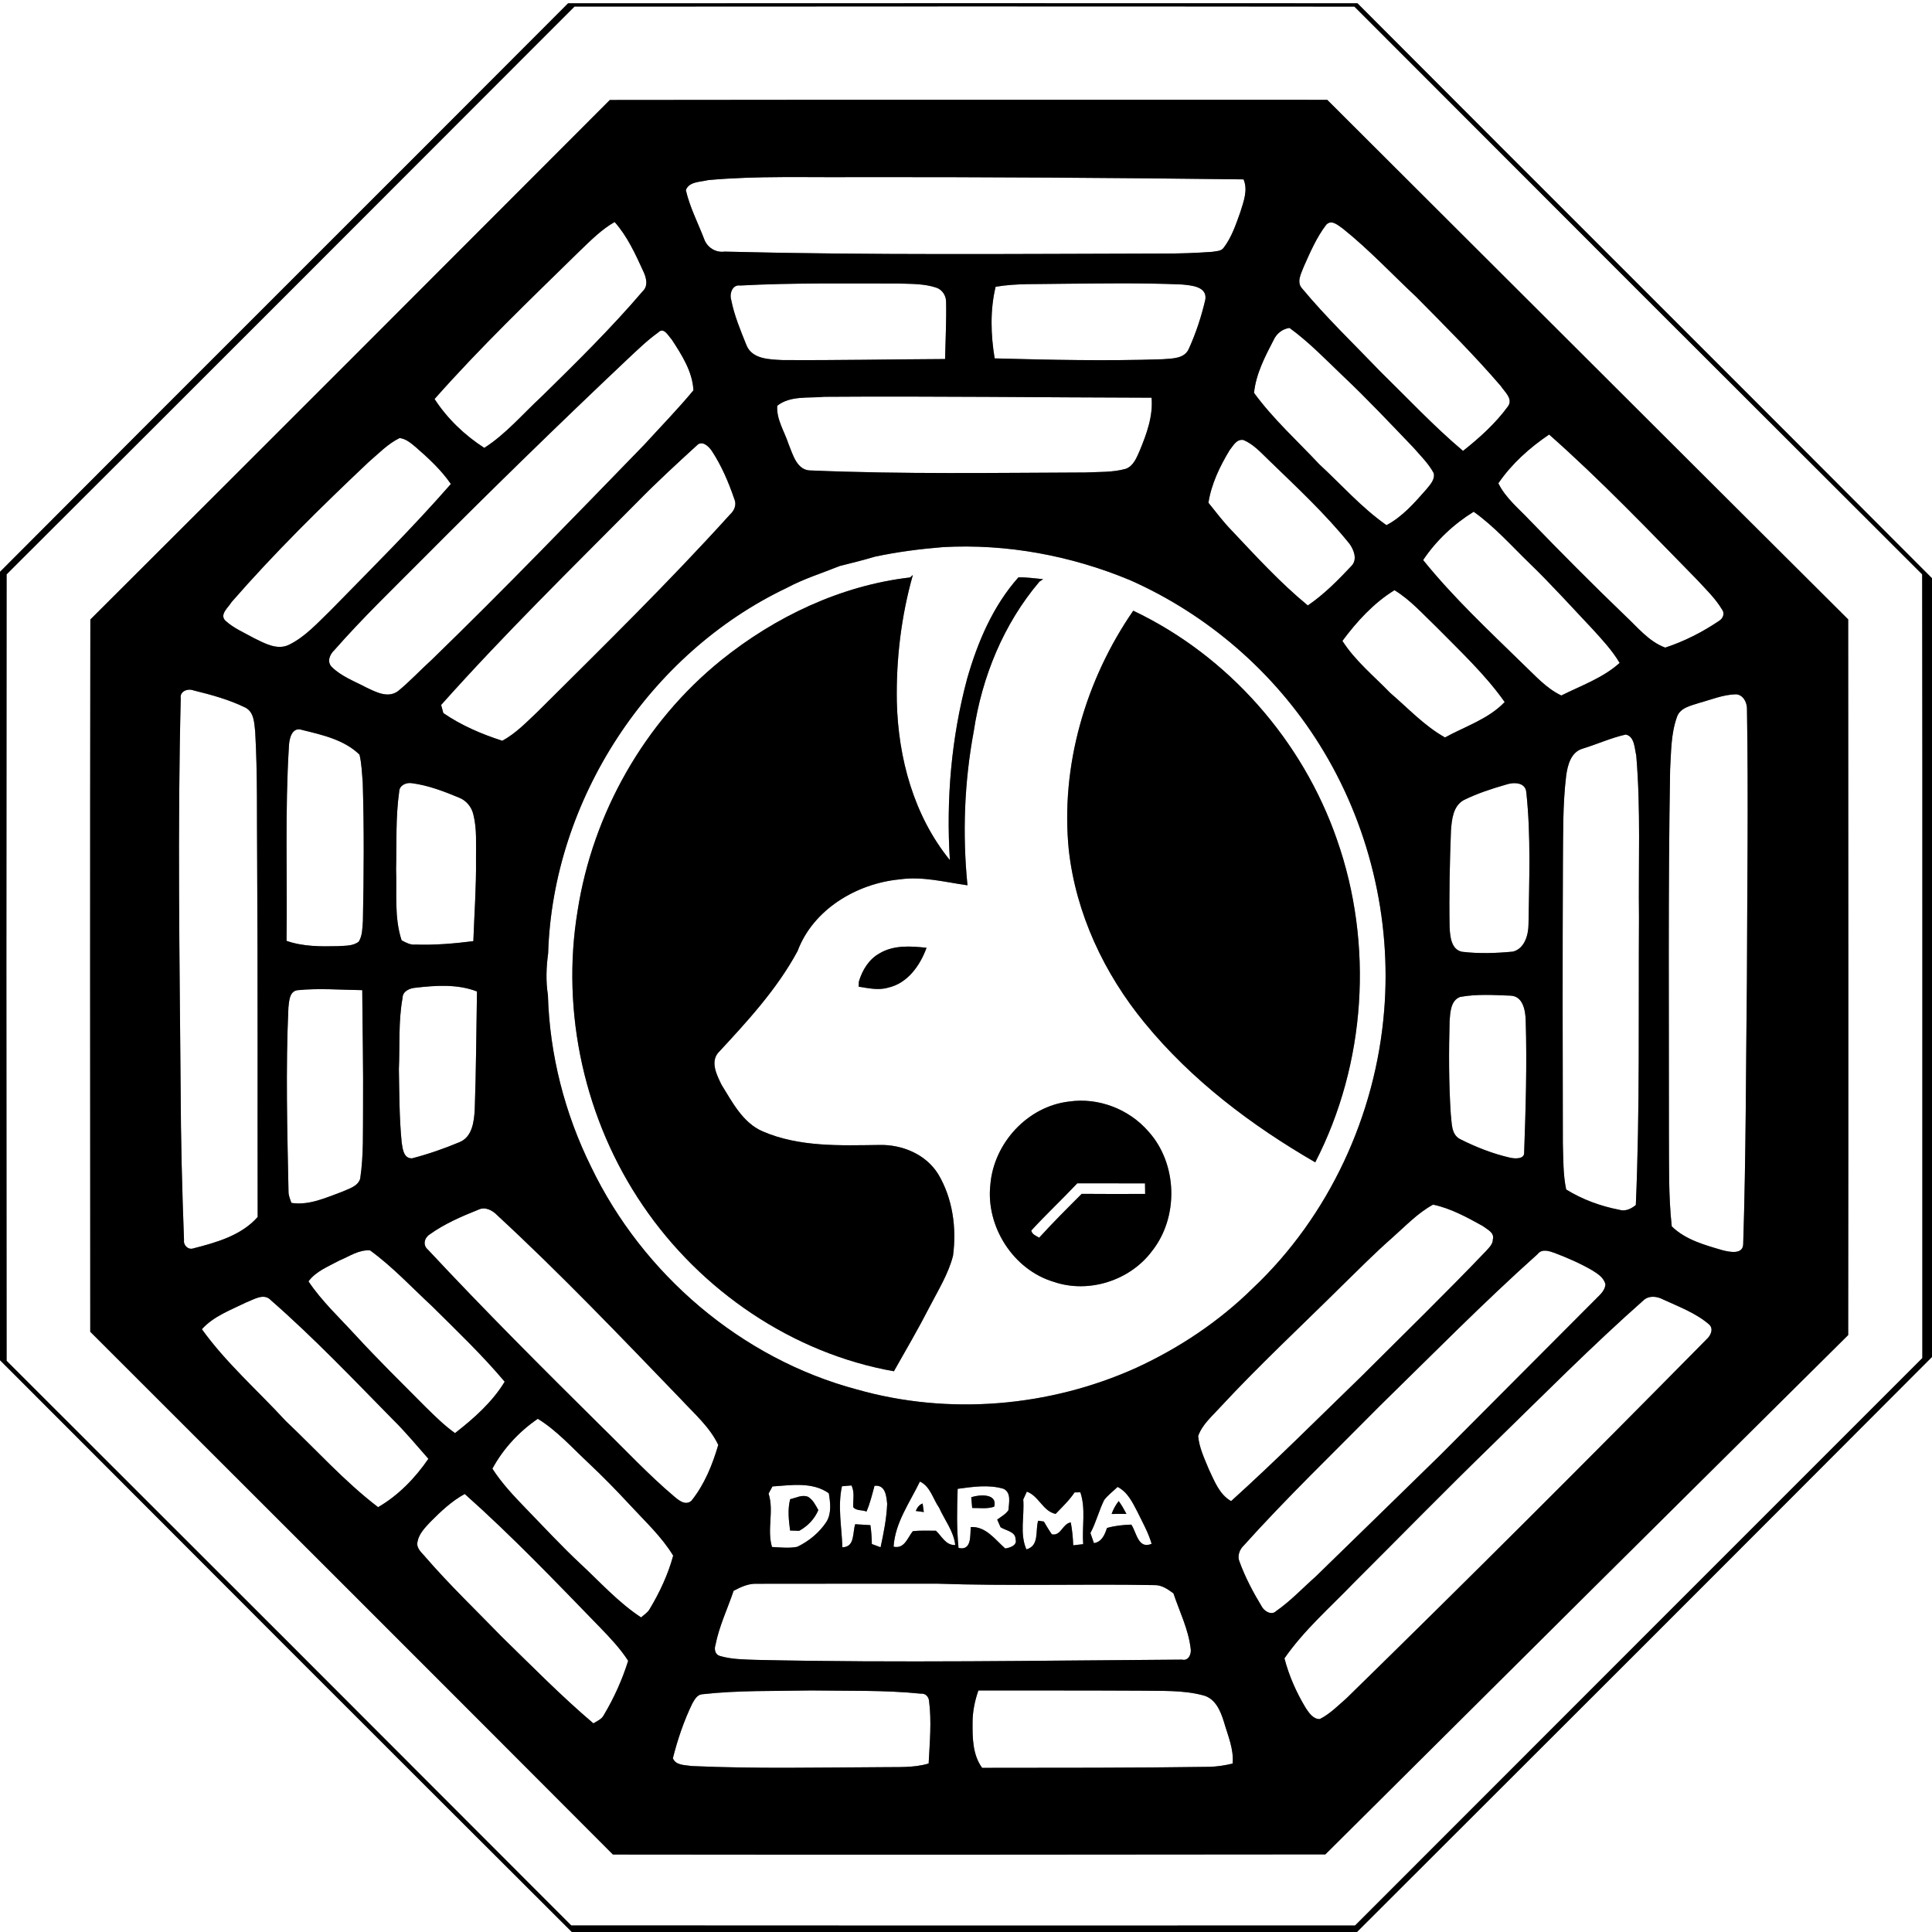
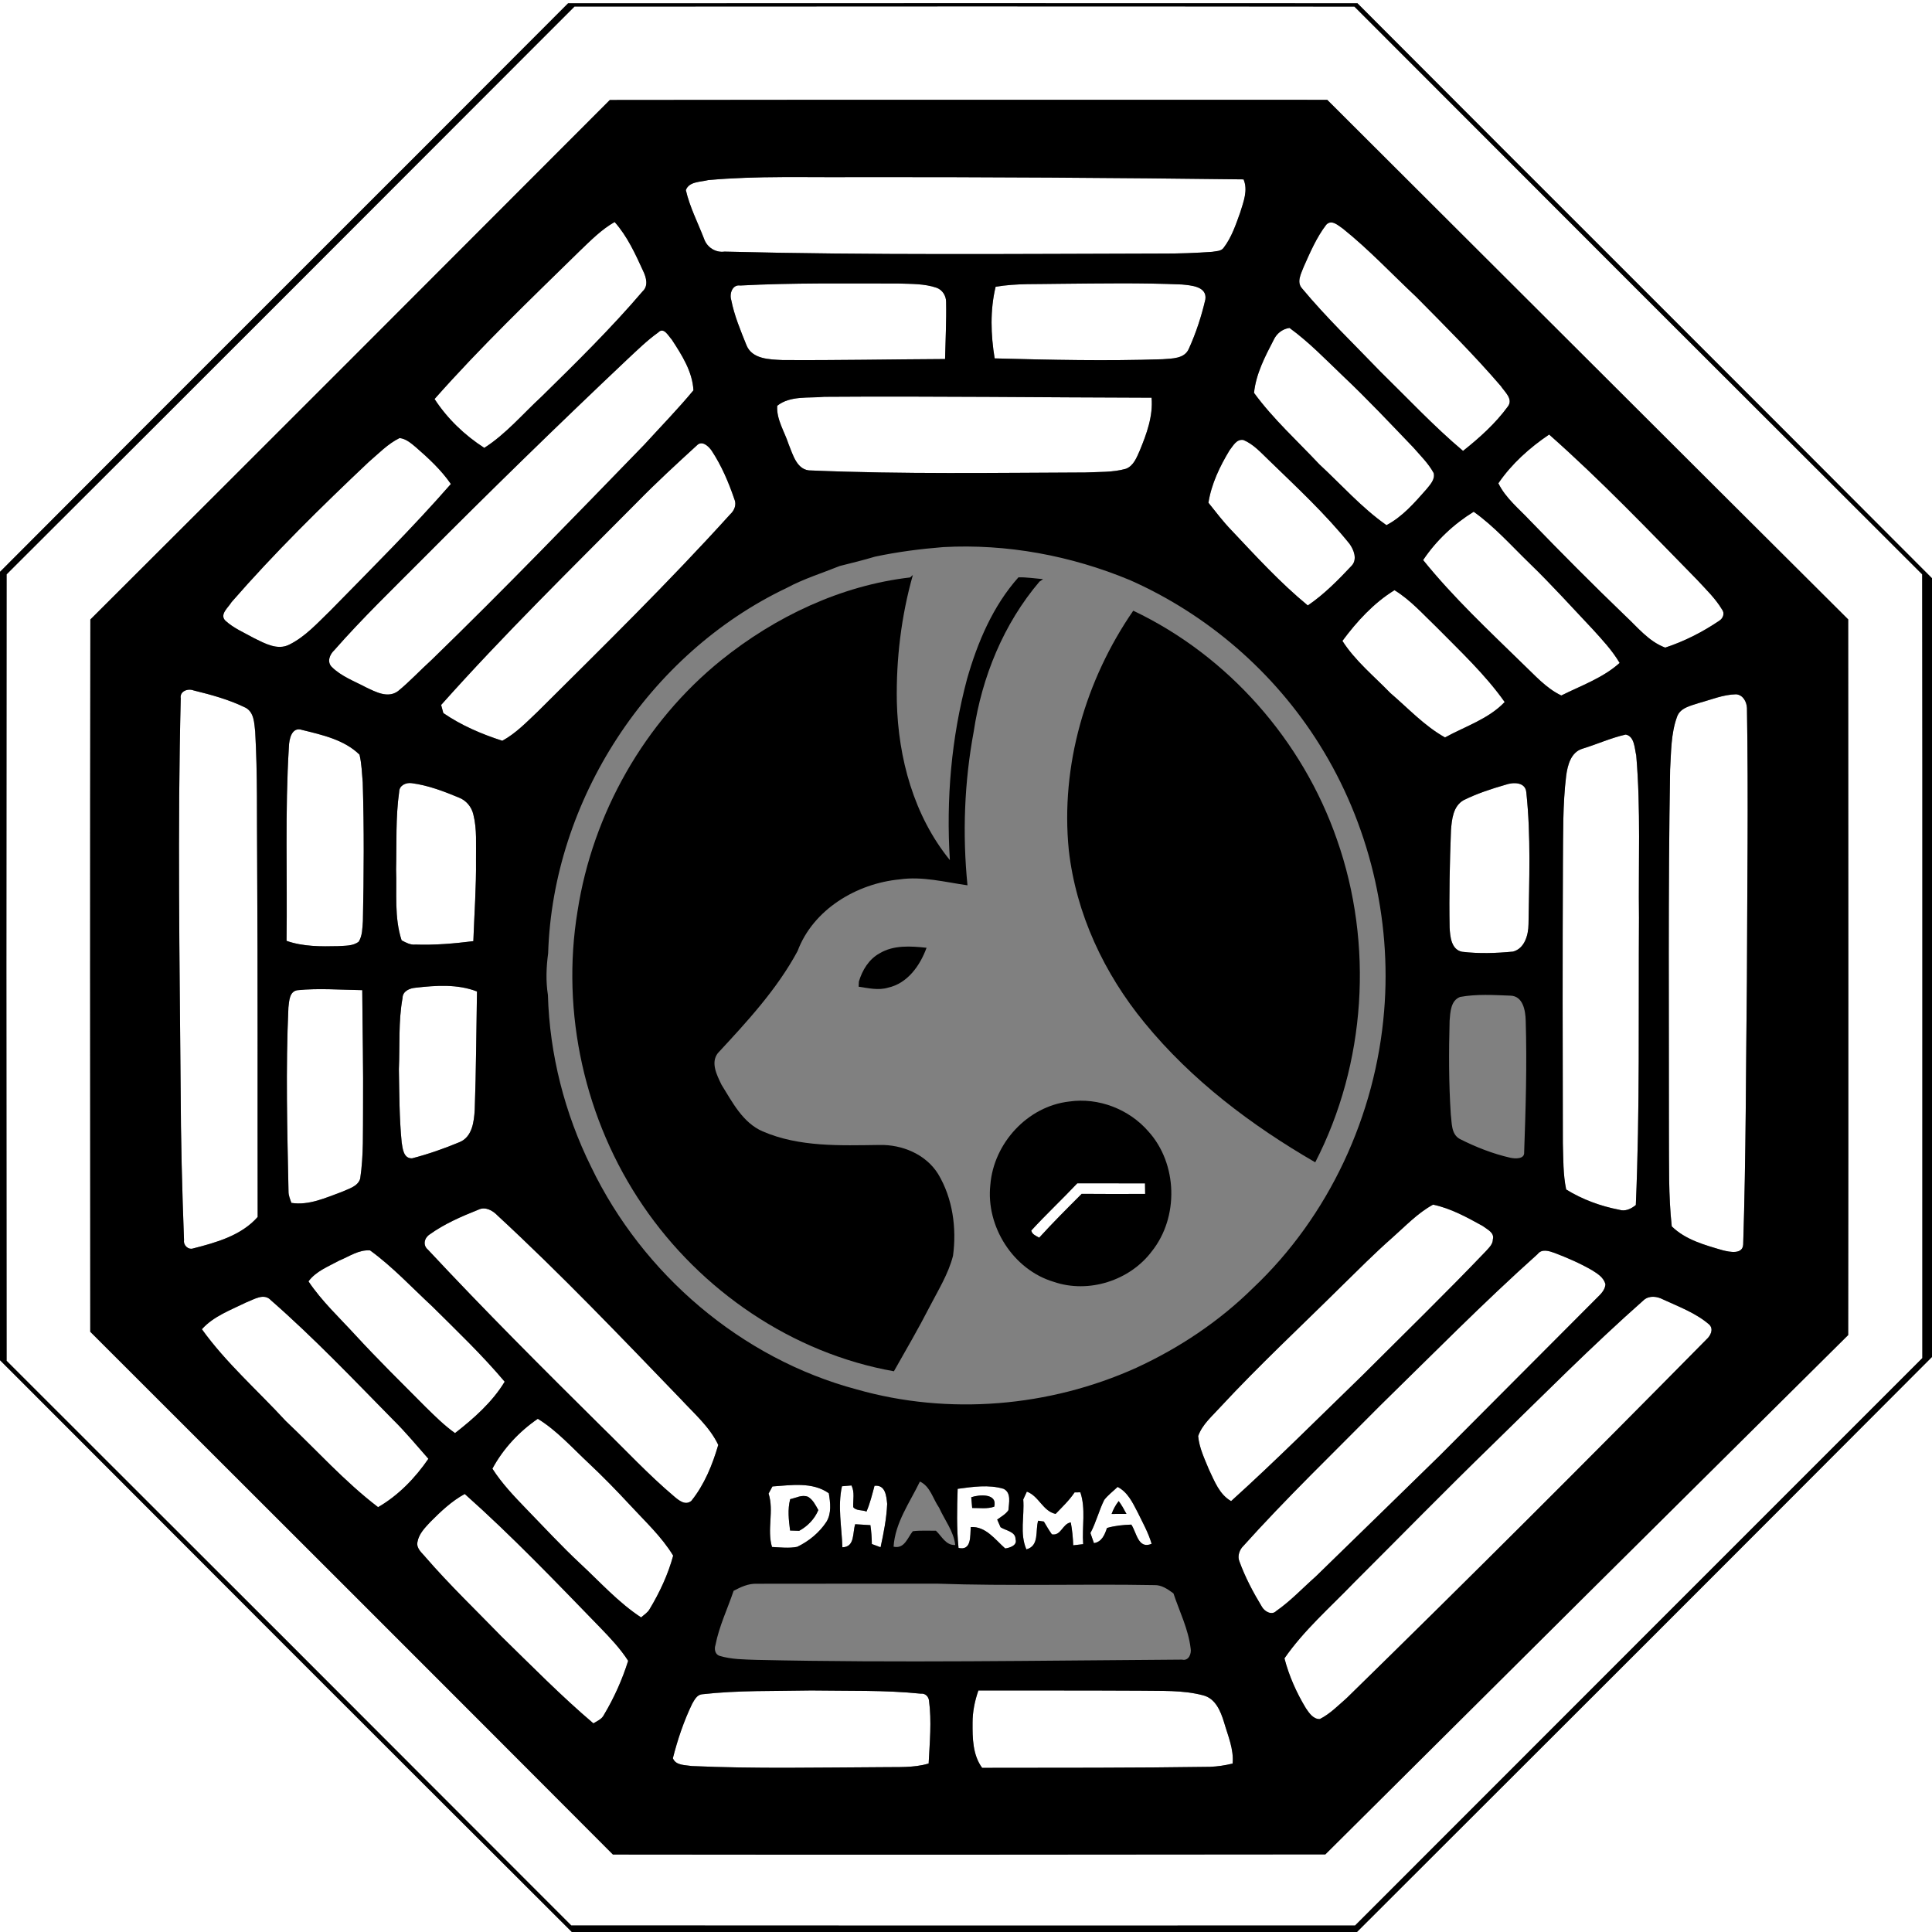
<svg xmlns="http://www.w3.org/2000/svg" width="600pt" height="600pt" viewBox="0 0 600 600" version="1.1">
  <rect x="0" y="0" width="600" height="600" fill="#808080" stroke="none" />
  <g id="#ffffffff">
    <path fill="#ffffff" opacity="1.00" d=" M 0.00 0.00 L 600.00 0.00 L 600.00 179.58 C 540.61 119.97 480.99 60.60 421.57 1.02 C 339.85 0.99 258.13 0.98 176.42 1.03 C 117.68 59.94 58.71 118.64 0.00 177.59 L 0.00 0.00 Z" />
    <path fill="#ffffff" opacity="1.00" d=" M 178.41 2.04 C 259.15 1.98 339.88 1.96 420.62 2.05 C 479.33 60.88 538.11 119.66 596.95 178.37 C 597.07 259.50 596.96 340.63 597.00 421.76 C 538.28 480.50 479.53 539.22 420.83 597.98 C 339.69 598.00 258.55 598.04 177.40 597.96 C 119.00 539.46 60.56 481.00 2.05 422.61 C 1.97 341.20 1.96 259.79 2.05 178.37 C 60.91 119.66 119.67 60.86 178.41 2.04 M 189.39 31.05 C 135.67 84.88 81.92 138.69 28.06 192.39 C 27.94 266.12 28.00 339.86 28.03 413.59 C 82.18 467.67 136.32 521.75 190.35 575.94 C 264.10 576.04 337.85 575.97 411.60 575.90 C 465.66 522.08 519.80 468.33 573.97 414.61 C 574.06 340.52 574.00 266.44 573.97 192.36 C 519.99 138.62 466.12 84.77 412.18 31.00 C 337.92 31.03 263.65 30.94 189.39 31.05 Z" />
    <path fill="#ffffff" opacity="1.00" d=" M 219.93 55.93 C 235.24 54.54 250.65 55.15 266.01 55.00 C 306.07 54.97 346.14 55.21 386.20 55.71 C 387.62 59.10 386.18 62.66 385.17 65.94 C 383.79 69.78 382.47 73.77 379.95 77.03 C 379.13 78.08 377.61 77.97 376.44 78.21 C 371.28 78.57 366.12 78.77 360.95 78.74 C 315.64 78.84 270.31 79.28 225.00 78.14 C 222.19 78.53 219.53 76.78 218.64 74.12 C 216.71 69.12 214.20 64.29 213.00 59.05 C 213.97 56.33 217.57 56.55 219.93 55.93 Z" />
    <path fill="#ffffff" opacity="1.00" d=" M 411.88 69.79 C 413.55 68.03 415.58 70.02 417.06 71.02 C 425.16 77.51 432.27 85.12 439.83 92.21 C 448.77 101.25 457.81 110.25 466.10 119.90 C 467.31 121.74 470.05 123.95 468.25 126.28 C 464.40 131.55 459.46 135.98 454.36 140.03 C 445.26 132.36 437.13 123.65 428.64 115.34 C 420.46 106.82 411.91 98.64 404.35 89.55 C 402.56 87.57 404.12 84.89 404.90 82.81 C 406.90 78.32 408.88 73.71 411.88 69.79 Z" />
    <path fill="#ffffff" opacity="1.00" d=" M 179.98 78.00 C 183.39 74.74 186.74 71.30 190.88 68.95 C 194.84 73.40 197.33 78.90 199.78 84.26 C 200.70 86.17 201.39 88.78 199.61 90.43 C 189.79 101.94 178.98 112.57 168.19 123.16 C 162.34 128.55 157.15 134.77 150.40 139.09 C 144.30 135.17 138.91 130.00 134.96 123.92 C 149.16 107.85 164.67 93.00 179.98 78.00 Z" />
    <path fill="#ffffff" opacity="1.00" d=" M 227.09 93.15 C 226.48 91.20 227.45 88.29 229.89 88.67 C 246.24 87.80 262.63 88.06 279.00 88.05 C 282.98 88.19 287.09 88.06 290.90 89.38 C 292.70 90.05 293.83 91.87 293.82 93.77 C 293.94 99.68 293.63 105.59 293.50 111.50 C 276.66 111.58 259.81 111.93 242.97 111.82 C 239.00 111.62 233.60 111.57 231.83 107.22 C 229.99 102.63 228.04 98.02 227.09 93.15 Z" />
    <path fill="#ffffff" opacity="1.00" d=" M 309.20 89.06 C 315.74 87.94 322.40 88.31 329.01 88.14 C 341.69 88.03 354.39 87.80 367.06 88.35 C 369.90 88.63 374.90 88.94 374.34 92.97 C 373.13 98.21 371.44 103.37 369.22 108.27 C 367.89 111.47 363.97 111.32 361.07 111.56 C 343.68 112.15 326.29 111.76 308.90 111.30 C 307.69 103.97 307.45 96.31 309.20 89.06 Z" />
    <path fill="#ffffff" opacity="1.00" d=" M 395.53 105.60 C 396.47 103.57 398.24 102.17 400.46 101.84 C 406.53 106.24 411.73 111.68 417.14 116.84 C 424.66 123.94 431.74 131.48 438.90 138.94 C 441.12 141.50 443.61 143.90 445.24 146.91 C 445.74 148.91 444.12 150.53 442.98 151.96 C 439.31 156.12 435.56 160.47 430.58 163.09 C 422.87 157.68 416.61 150.55 409.73 144.19 C 402.88 136.89 395.38 130.12 389.45 122.01 C 390.05 116.13 392.85 110.77 395.53 105.60 Z" />
    <path fill="#ffffff" opacity="1.00" d=" M 204.42 103.25 C 206.14 101.44 207.55 104.31 208.61 105.44 C 211.72 110.20 215.06 115.40 215.35 121.22 C 210.50 127.06 205.19 132.51 200.07 138.12 C 178.25 160.58 156.51 183.13 134.03 204.94 C 130.51 208.12 127.28 211.63 123.61 214.63 C 120.45 216.96 116.67 214.88 113.63 213.44 C 109.99 211.51 105.94 210.04 102.99 207.08 C 101.47 205.47 102.43 203.20 103.84 201.90 C 112.55 191.98 122.08 182.81 131.39 173.45 C 152.18 152.55 173.29 131.96 194.72 111.70 C 197.86 108.78 200.92 105.75 204.42 103.25 Z" />
    <path fill="#ffffff" opacity="1.00" d=" M 241.38 126.01 C 245.41 122.80 251.15 123.70 256.00 123.23 C 289.87 122.99 323.75 123.44 357.63 123.51 C 358.13 129.22 356.10 134.74 353.96 139.93 C 353.00 142.08 352.06 144.66 349.67 145.58 C 345.57 146.75 341.24 146.52 337.03 146.73 C 308.69 146.84 280.33 147.30 252.01 146.11 C 247.51 146.27 246.27 141.23 244.90 137.92 C 243.64 134.03 241.06 130.17 241.38 126.01 Z" />
    <path fill="#ffffff" opacity="1.00" d=" M 465.33 150.09 C 469.46 144.04 475.05 139.03 481.10 134.95 C 497.18 149.16 512.02 164.71 527.03 180.04 C 529.73 182.98 532.69 185.79 534.76 189.24 C 535.73 190.46 535.11 192.08 533.88 192.81 C 528.71 196.31 523.08 199.17 517.15 201.12 C 512.04 199.23 508.59 194.82 504.73 191.23 C 494.68 181.58 484.88 171.69 475.19 161.69 C 471.73 157.98 467.61 154.74 465.33 150.09 Z" />
    <path fill="#ffffff" opacity="1.00" d=" M 114.47 143.51 C 117.56 140.88 120.42 137.84 124.10 136.04 C 126.07 136.26 127.63 137.63 129.10 138.85 C 133.08 142.31 137.01 145.94 140.02 150.31 C 128.11 163.94 115.26 176.69 102.61 189.61 C 98.65 193.43 94.86 197.70 89.87 200.18 C 86.19 202.07 82.22 199.81 78.91 198.19 C 75.86 196.48 72.53 195.10 69.95 192.71 C 68.12 190.77 70.94 188.65 71.91 186.99 C 85.24 171.68 99.73 157.44 114.47 143.51 Z" />
    <path fill="#ffffff" opacity="1.00" d=" M 381.84 139.86 C 382.97 138.46 383.99 136.27 386.17 136.65 C 389.34 137.98 391.63 140.62 394.07 142.94 C 402.69 151.30 411.55 159.52 419.10 168.88 C 420.45 170.76 421.58 173.65 419.82 175.63 C 415.61 180.11 411.25 184.56 406.15 188.03 C 397.55 180.96 390.02 172.70 382.39 164.62 C 379.82 161.96 377.60 159.00 375.29 156.13 C 376.21 150.29 378.81 144.87 381.84 139.86 Z" />
    <path fill="#ffffff" opacity="1.00" d=" M 216.41 138.33 C 218.01 136.64 220.08 138.59 221.03 139.99 C 224.06 144.60 226.26 149.73 228.03 154.93 C 228.84 156.68 228.08 158.54 226.74 159.75 C 207.60 180.91 187.21 200.89 166.99 221.00 C 163.55 224.26 160.20 227.75 156.00 230.05 C 149.57 227.99 143.27 225.28 137.68 221.45 C 137.51 220.82 137.17 219.56 137.00 218.93 C 156.44 197.12 177.33 176.67 197.89 155.94 C 203.84 149.85 210.13 144.08 216.41 138.33 Z" />
    <path fill="#ffffff" opacity="1.00" d=" M 441.97 173.93 C 446.01 167.88 451.49 162.74 457.67 158.93 C 464.12 163.52 469.39 169.50 475.05 174.98 C 481.83 181.53 488.13 188.55 494.60 195.39 C 497.61 198.70 500.70 202.00 502.99 205.88 C 497.78 210.56 491.05 212.91 484.88 215.99 C 480.12 213.72 476.64 209.67 472.88 206.12 C 462.24 195.72 451.32 185.52 441.97 173.93 Z" />
-     <path fill="#ffffff" opacity="1.00" d=" M 292.88 169.91 C 312.68 168.82 332.63 172.55 350.92 180.16 C 375.04 190.83 395.78 208.81 409.75 231.18 C 425.10 255.67 432.25 285.21 429.85 314.02 C 427.22 346.34 412.73 377.76 389.07 400.07 C 378.60 410.39 366.19 418.66 352.85 424.80 C 325.86 436.97 294.59 439.61 266.07 431.50 C 230.23 421.94 199.59 395.70 183.58 362.38 C 175.38 345.82 170.68 327.48 170.16 309.00 C 169.48 304.71 169.65 300.35 170.23 296.06 C 171.70 248.49 201.38 202.99 244.39 182.55 C 249.62 179.74 255.31 177.99 260.81 175.77 C 264.47 174.86 268.14 173.95 271.76 172.87 C 278.72 171.39 285.79 170.48 292.88 169.91 M 282.64 179.33 C 261.14 181.82 240.77 191.51 223.98 205.02 C 200.13 224.27 184.05 252.66 179.37 282.91 C 174.14 314.50 181.63 347.98 199.67 374.42 C 217.60 400.81 246.05 420.28 277.61 425.86 C 281.37 419.22 285.22 412.63 288.70 405.84 C 291.36 400.68 294.52 395.66 295.97 389.99 C 297.13 381.38 295.87 372.15 291.36 364.62 C 287.54 358.46 280.16 355.41 273.10 355.58 C 260.95 355.73 248.26 356.28 236.85 351.36 C 230.65 348.66 227.46 342.31 224.07 336.87 C 222.66 333.94 220.61 330.03 222.94 327.05 C 232.04 317.24 241.30 307.23 247.69 295.37 C 252.53 282.42 266.04 274.37 279.40 273.10 C 286.49 272.08 293.49 273.96 300.46 274.94 C 298.87 259.04 299.47 242.88 302.40 227.17 C 304.94 210.22 311.67 193.73 322.83 180.61 C 323.11 180.42 323.67 180.05 323.95 179.86 C 321.40 179.65 318.85 179.24 316.29 179.29 C 308.35 188.19 303.56 199.51 300.32 210.89 C 295.43 229.16 293.81 248.24 294.99 267.11 C 283.80 253.35 278.94 235.43 278.52 217.93 C 278.28 204.68 279.89 191.32 283.50 178.56 C 283.29 178.76 282.86 179.14 282.64 179.33 M 331.92 263.97 C 334.13 283.72 342.90 302.36 355.46 317.64 C 370.01 335.44 388.64 349.50 408.46 360.97 C 424.24 330.34 426.62 293.24 415.21 260.76 C 404.55 229.99 381.41 203.64 351.94 189.66 C 337.11 211.15 329.32 237.85 331.92 263.97 M 273.14 296.08 C 269.82 297.92 267.79 301.29 266.73 304.84 C 266.71 305.23 266.68 306.03 266.66 306.43 C 269.67 306.87 272.77 307.63 275.78 306.73 C 281.85 305.40 285.74 299.86 287.75 294.34 C 282.87 293.82 277.53 293.43 273.14 296.08 M 332.05 342.09 C 319.09 343.56 308.59 355.07 307.56 367.94 C 306.13 380.91 314.67 394.34 327.25 398.09 C 338.07 401.80 350.88 397.71 357.72 388.59 C 366.15 378.02 365.74 361.41 356.64 351.37 C 350.64 344.45 341.13 340.77 332.05 342.09 Z" />
    <path fill="#ffffff" opacity="1.00" d=" M 416.90 199.04 C 421.37 193.01 426.63 187.25 433.07 183.29 C 438.07 186.34 441.96 190.80 446.17 194.81 C 453.50 202.25 461.24 209.46 467.29 218.02 C 462.27 223.30 455.02 225.58 448.76 229.02 C 442.34 225.43 437.31 219.95 431.78 215.22 C 426.69 209.96 420.88 205.25 416.90 199.04 Z" />
    <path fill="#ffffff" opacity="1.00" d=" M 56.13 216.88 C 55.76 214.65 58.35 213.73 60.10 214.41 C 65.62 215.77 71.17 217.27 76.28 219.79 C 78.94 221.25 78.95 224.57 79.25 227.20 C 80.01 240.46 79.73 253.75 79.86 267.02 C 80.09 303.99 79.95 340.96 80.02 377.94 C 74.96 383.69 67.22 385.86 60.06 387.69 C 58.47 388.25 56.91 386.75 57.15 385.16 C 56.55 369.44 56.15 353.72 56.10 337.99 C 55.77 297.62 55.13 257.24 56.13 216.88 Z" />
    <path fill="#ffffff" opacity="1.00" d=" M 527.60 218.33 C 531.41 217.30 535.15 215.70 539.15 215.62 C 541.29 215.79 542.43 217.90 542.53 219.85 C 543.00 247.90 542.59 275.96 542.52 304.02 C 542.20 331.52 542.24 359.03 541.36 386.52 C 541.16 389.66 537.15 388.81 535.10 388.31 C 529.50 386.68 523.47 385.06 519.18 380.86 C 518.13 371.29 518.37 361.64 518.30 352.02 C 518.33 314.35 518.02 276.68 518.67 239.01 C 519.00 233.56 518.91 227.93 520.78 222.72 C 521.72 219.79 525.06 219.19 527.60 218.33 Z" />
    <path fill="#ffffff" opacity="1.00" d=" M 89.72 231.92 C 89.78 229.57 90.59 225.59 93.83 226.69 C 100.06 228.23 106.93 229.73 111.65 234.37 C 112.32 237.19 112.40 240.12 112.65 243.00 C 113.09 257.35 113.00 271.71 112.70 286.07 C 112.52 288.21 112.58 290.52 111.42 292.43 C 109.62 293.85 107.19 293.67 105.04 293.83 C 99.67 293.96 94.13 294.00 88.99 292.19 C 89.26 272.10 88.48 251.98 89.72 231.92 Z" />
    <path fill="#ffffff" opacity="1.00" d=" M 491.37 232.54 C 495.91 231.16 500.26 229.16 504.89 228.12 C 507.64 228.69 507.61 232.39 508.15 234.61 C 509.58 251.35 508.79 268.19 509.00 284.98 C 508.81 314.73 509.30 344.50 508.02 374.23 C 506.57 375.41 504.73 376.32 502.81 375.69 C 497.04 374.58 491.40 372.50 486.39 369.41 C 485.40 364.68 485.52 359.84 485.36 355.05 C 485.28 326.03 485.25 297.01 485.38 268.00 C 485.47 258.97 485.30 249.89 486.39 240.91 C 486.83 237.66 487.83 233.66 491.37 232.54 Z" />
    <path fill="#ffffff" opacity="1.00" d=" M 123.97 245.88 C 124.01 243.87 126.13 242.96 127.88 243.22 C 132.96 243.89 137.81 245.74 142.52 247.70 C 144.78 248.57 146.47 250.59 147.00 252.95 C 148.17 257.54 147.77 262.33 147.83 267.02 C 147.92 275.45 147.30 283.86 147.00 292.28 C 141.04 293.03 135.04 293.55 129.03 293.34 C 127.44 293.52 126.07 292.73 124.73 292.03 C 122.39 284.94 123.28 277.33 123.01 269.99 C 123.21 261.96 122.84 253.86 123.97 245.88 Z" />
    <path fill="#ffffff" opacity="1.00" d=" M 467.54 243.72 C 469.88 242.88 473.73 242.78 474.01 246.07 C 475.47 259.67 474.89 273.40 474.69 287.06 C 474.66 290.36 473.48 294.61 469.86 295.53 C 464.62 296.03 459.28 296.21 454.05 295.58 C 450.67 294.89 450.35 290.84 450.19 288.06 C 450.00 278.01 450.23 267.95 450.61 257.91 C 450.87 254.52 451.25 250.34 454.56 248.49 C 458.69 246.45 463.11 244.99 467.54 243.72 Z" />
    <path fill="#ffffff" opacity="1.00" d=" M 125.01 309.98 C 125.04 307.76 127.26 306.89 129.14 306.74 C 135.44 306.02 142.09 305.57 148.13 307.91 C 147.91 320.15 147.87 332.40 147.43 344.64 C 147.21 348.36 146.66 353.10 142.70 354.71 C 137.91 356.71 132.98 358.43 127.97 359.73 C 125.33 359.81 125.06 356.79 124.75 354.83 C 124.00 347.26 124.02 339.64 123.88 332.04 C 124.20 324.69 123.69 317.25 125.01 309.98 Z" />
    <path fill="#ffffff" opacity="1.00" d=" M 92.37 307.52 C 99.05 306.84 105.80 307.42 112.50 307.50 C 112.58 319.66 112.85 331.82 112.75 343.98 C 112.67 351.33 112.96 358.74 111.86 366.04 C 111.13 368.49 108.28 369.16 106.23 370.12 C 101.20 371.95 95.99 374.42 90.50 373.57 C 90.10 372.41 89.58 371.26 89.60 370.02 C 89.21 350.98 88.70 331.92 89.57 312.89 C 89.81 310.90 89.85 307.89 92.37 307.52 Z" />
-     <path fill="#ffffff" opacity="1.00" d=" M 453.45 309.61 C 458.58 308.66 463.91 309.02 469.11 309.21 C 473.01 309.35 473.74 313.87 473.82 316.94 C 474.24 330.58 473.82 344.24 473.34 357.88 C 473.49 360.04 470.50 359.86 469.05 359.55 C 463.59 358.31 458.32 356.23 453.34 353.71 C 450.62 352.19 450.91 348.73 450.56 346.09 C 449.92 336.39 449.93 326.66 450.19 316.96 C 450.40 314.33 450.53 310.71 453.45 309.61 Z" />
    <path fill="#ffffff" opacity="1.00" d=" M 334.56 367.49 C 341.57 367.50 348.58 367.49 355.59 367.50 C 355.60 368.59 355.61 369.68 355.64 370.78 C 349.07 370.80 342.50 370.83 335.93 370.76 C 331.46 375.23 326.98 379.69 322.73 384.37 C 321.76 383.80 320.54 383.40 320.27 382.16 C 324.88 377.13 329.88 372.46 334.56 367.49 Z" />
    <path fill="#ffffff" opacity="1.00" d=" M 432.40 384.37 C 436.46 380.79 440.26 376.72 445.05 374.11 C 450.55 375.26 455.55 378.03 460.43 380.72 C 461.77 381.76 464.20 382.78 463.62 384.89 C 463.63 386.40 462.43 387.46 461.52 388.50 C 448.98 401.63 435.96 414.29 423.12 427.12 C 409.60 440.22 396.31 453.56 382.33 466.18 C 378.68 464.11 377.18 459.99 375.46 456.40 C 374.08 453.04 372.43 449.65 372.10 445.99 C 373.37 442.34 376.49 439.77 379.00 436.97 C 391.03 424.00 403.98 411.96 416.54 399.51 C 421.76 394.40 426.91 389.20 432.40 384.37 Z" />
    <path fill="#ffffff" opacity="1.00" d=" M 148.55 375.69 C 150.75 374.61 153.05 375.95 154.56 377.54 C 174.28 395.77 192.83 415.22 211.47 434.55 C 215.60 439.02 220.40 443.14 223.06 448.73 C 221.26 454.90 218.76 461.07 214.70 466.11 C 212.82 467.66 210.79 465.94 209.34 464.71 C 201.40 458.00 194.32 450.37 186.88 443.13 C 168.62 425.05 150.43 406.88 132.90 388.09 C 131.26 386.74 131.74 384.51 133.37 383.41 C 137.99 380.08 143.29 377.79 148.55 375.69 Z" />
    <path fill="#ffffff" opacity="1.00" d=" M 105.36 391.48 C 108.44 390.21 111.48 388.04 114.94 388.33 C 121.97 393.44 127.90 399.85 134.26 405.74 C 141.93 413.35 149.76 420.82 156.73 429.10 C 152.88 435.45 147.13 440.53 141.31 445.06 C 137.95 442.67 135.03 439.75 132.10 436.88 C 124.78 429.52 117.39 422.25 110.36 414.61 C 105.38 409.17 99.92 404.09 95.80 397.94 C 98.16 394.75 102.00 393.32 105.36 391.48 Z" />
    <path fill="#ffffff" opacity="1.00" d=" M 477.52 389.47 C 478.84 387.73 481.11 388.51 482.82 389.12 C 486.79 390.64 490.71 392.33 494.39 394.46 C 496.11 395.53 498.02 396.70 498.58 398.81 C 498.44 401.10 496.44 402.45 495.02 403.99 C 479.03 419.98 463.11 436.04 447.13 452.04 C 434.28 464.57 421.46 477.13 408.58 489.63 C 404.53 493.21 400.81 497.20 396.36 500.30 C 394.97 501.74 392.79 500.49 391.95 499.08 C 389.21 494.57 386.71 489.87 384.91 484.90 C 384.31 483.47 384.79 481.78 385.69 480.60 C 399.37 465.34 414.16 451.15 428.55 436.58 C 444.75 420.74 460.64 404.58 477.52 389.47 Z" />
    <path fill="#ffffff" opacity="1.00" d=" M 76.45 404.48 C 78.83 403.59 81.98 401.43 84.15 403.82 C 97.49 415.48 109.70 428.34 122.12 440.96 C 125.99 444.77 129.44 448.97 133.04 453.04 C 128.94 459.01 123.72 464.42 117.42 468.06 C 107.00 460.11 98.23 450.26 88.73 441.29 C 80.03 431.83 70.22 423.27 62.70 412.80 C 66.34 408.74 71.67 406.84 76.45 404.48 Z" />
    <path fill="#ffffff" opacity="1.00" d=" M 510.60 403.65 C 512.30 402.27 514.66 402.60 516.49 403.56 C 521.40 405.83 526.66 407.76 530.80 411.34 C 532.28 412.77 531.23 414.84 529.95 415.97 C 493.05 453.39 455.87 490.55 418.29 527.29 C 415.62 529.62 413.09 532.24 409.89 533.86 C 407.88 533.96 406.55 531.98 405.56 530.51 C 402.64 525.69 400.32 520.48 398.90 515.02 C 404.97 506.25 413.11 499.18 420.48 491.52 C 434.84 477.20 449.02 462.69 463.57 448.56 C 479.10 433.43 494.35 418.01 510.60 403.65 Z" />
    <path fill="#ffffff" opacity="1.00" d=" M 421.42 600.00 C 481.01 540.54 540.55 481.02 600.00 421.41 L 600.00 600.00 L 421.42 600.00 Z" />
    <path fill="#ffffff" opacity="1.00" d=" M 0.00 422.42 C 59.13 481.68 118.32 540.89 177.59 600.00 L 0.00 600.00 L 0.00 422.42 Z" />
    <path fill="#ffffff" opacity="1.00" d=" M 152.92 456.11 C 156.26 449.92 161.22 444.59 167.02 440.62 C 172.96 444.28 177.64 449.56 182.70 454.29 C 187.18 458.49 191.47 462.89 195.64 467.39 C 200.31 472.46 205.46 477.19 209.06 483.12 C 207.47 488.97 204.88 494.51 201.76 499.70 C 201.15 500.81 200.02 501.47 199.10 502.30 C 192.06 497.68 186.40 491.36 180.27 485.66 C 174.41 480.20 168.99 474.30 163.41 468.57 C 159.64 464.66 155.86 460.70 152.92 456.11 Z" />
-     <path fill="#ffffff" opacity="1.00" d=" M 285.69 460.11 C 288.94 461.63 289.72 465.49 291.65 468.24 C 293.36 472.07 296.19 475.55 296.66 479.82 C 293.71 479.96 292.50 477.10 290.66 475.38 C 288.26 475.41 285.85 475.23 283.47 475.54 C 281.82 477.59 280.90 481.09 277.51 480.34 C 277.99 472.85 282.53 466.65 285.69 460.11 M 284.40 469.24 C 285.02 469.32 286.27 469.50 286.90 469.58 C 286.81 468.92 286.62 467.60 286.53 466.93 C 285.43 467.31 284.83 468.22 284.40 469.24 Z" />
    <path fill="#ffffff" opacity="1.00" d=" M 239.89 461.63 C 245.71 461.24 252.31 460.14 257.39 463.74 C 257.88 466.66 258.28 469.92 256.68 472.58 C 254.47 475.97 251.20 478.64 247.58 480.38 C 245.00 480.89 242.35 480.55 239.75 480.43 C 238.13 474.97 240.43 469.26 238.69 463.84 C 238.99 463.29 239.59 462.19 239.89 461.63 M 245.40 465.58 C 244.55 468.79 244.96 472.08 245.37 475.32 C 246.31 475.34 247.25 475.37 248.19 475.41 C 250.85 473.95 252.96 471.76 254.14 468.97 C 253.28 467.45 252.49 465.75 250.92 464.84 C 249.06 464.09 247.20 465.20 245.40 465.58 Z" />
    <path fill="#ffffff" opacity="1.00" d=" M 261.48 461.57 C 262.46 461.48 263.45 461.40 264.44 461.32 C 265.48 463.46 264.89 465.77 264.97 468.03 C 265.78 469.24 267.82 468.86 269.10 469.43 C 270.21 466.85 270.86 464.12 271.59 461.43 C 274.97 461.05 275.27 464.55 275.52 467.04 C 275.33 471.59 274.43 476.08 273.47 480.52 C 272.79 480.27 271.44 479.76 270.76 479.51 C 270.73 477.54 270.60 475.59 270.31 473.65 C 268.73 473.55 267.16 473.45 265.59 473.36 C 264.72 475.99 265.57 480.46 261.61 480.52 C 261.41 474.21 260.10 467.83 261.48 461.57 Z" />
    <path fill="#ffffff" opacity="1.00" d=" M 297.41 462.37 C 302.10 461.74 307.03 460.98 311.65 462.36 C 314.15 463.55 313.33 466.79 313.17 469.01 C 312.30 470.29 310.90 471.02 309.69 471.92 C 309.95 472.51 310.47 473.70 310.73 474.29 C 312.31 475.35 315.42 475.63 315.38 478.00 C 316.04 479.92 313.59 480.70 312.18 480.89 C 309.05 478.13 306.14 473.96 301.47 474.24 C 301.26 476.88 301.80 481.69 297.68 480.72 C 297.07 474.63 297.20 468.48 297.41 462.37 M 301.63 464.98 C 301.73 466.09 301.82 467.20 301.92 468.32 C 304.20 468.28 306.57 468.68 308.77 467.91 C 309.84 463.73 304.17 464.11 301.63 464.98 Z" />
    <path fill="#ffffff" opacity="1.00" d=" M 342.92 465.83 C 344.10 464.29 345.69 463.13 347.08 461.78 C 350.18 463.36 351.72 466.59 353.25 469.54 C 354.83 472.78 356.62 475.95 357.65 479.44 C 353.45 481.24 352.99 475.92 351.34 473.48 C 348.79 473.57 346.24 473.81 343.78 474.53 C 343.09 476.62 342.18 478.86 339.73 479.23 C 339.46 478.45 338.91 476.88 338.64 476.10 C 340.40 472.81 341.27 469.16 342.92 465.83 M 347.42 466.17 C 346.48 467.38 345.73 468.72 345.22 470.17 C 346.75 470.18 348.29 470.17 349.83 470.16 C 349.11 468.78 348.34 467.42 347.42 466.17 Z" />
    <path fill="#ffffff" opacity="1.00" d=" M 333.73 463.47 C 334.17 463.47 335.07 463.46 335.52 463.46 C 337.25 468.62 335.99 474.20 336.39 479.55 C 335.35 479.67 334.33 479.79 333.30 479.91 C 333.21 477.52 332.98 475.14 332.54 472.80 C 329.92 473.21 329.57 477.05 326.67 476.50 C 325.75 475.22 324.98 473.86 324.18 472.53 C 323.74 472.46 322.85 472.34 322.41 472.27 C 321.47 475.36 322.87 480.07 318.75 481.17 C 316.62 476.24 318.19 470.83 317.78 465.67 C 318.06 465.06 318.62 463.85 318.90 463.24 C 322.64 464.59 323.85 469.31 327.83 470.16 C 329.89 468.01 332.07 465.96 333.73 463.47 Z" />
    <path fill="#ffffff" opacity="1.00" d=" M 133.67 472.63 C 136.91 469.38 140.28 466.17 144.33 463.97 C 159.08 477.09 172.72 491.38 186.46 505.53 C 189.56 508.74 192.66 512.01 195.08 515.78 C 193.24 521.64 190.70 527.30 187.55 532.57 C 186.90 533.91 185.48 534.47 184.28 535.20 C 174.29 526.73 165.13 517.37 155.76 508.24 C 147.88 500.12 139.69 492.28 132.26 483.72 C 131.12 482.29 129.25 480.98 129.64 478.91 C 130.07 476.34 131.98 474.45 133.67 472.63 Z" />
-     <path fill="#ffffff" opacity="1.00" d=" M 227.83 494.04 C 230.05 492.87 232.38 491.76 234.96 491.85 C 253.63 491.79 272.30 491.86 290.98 491.82 C 313.46 492.61 335.98 491.86 358.47 492.27 C 360.78 492.19 362.64 493.54 364.42 494.83 C 366.30 500.47 369.05 505.93 369.76 511.90 C 370.09 513.52 369.18 515.91 367.09 515.41 C 323.05 515.69 278.99 516.47 234.96 515.49 C 231.11 515.35 227.18 515.36 223.47 514.24 C 222.08 513.81 221.76 512.13 222.19 510.90 C 223.32 505.05 225.94 499.65 227.83 494.04 Z" />
    <path fill="#ffffff" opacity="1.00" d=" M 217.96 526.18 C 229.24 524.90 240.61 525.22 251.95 524.99 C 263.30 525.17 274.69 524.83 286.01 525.99 C 287.34 525.84 288.34 526.85 288.51 528.11 C 289.37 534.60 288.72 541.16 288.40 547.67 C 283.71 549.09 278.77 548.71 273.95 548.81 C 254.26 548.90 234.55 549.34 214.87 548.46 C 212.83 548.12 209.87 548.34 208.97 546.03 C 210.43 540.24 212.36 534.53 214.95 529.15 C 215.64 527.96 216.43 526.35 217.96 526.18 Z" />
    <path fill="#ffffff" opacity="1.00" d=" M 303.85 524.99 C 320.56 525.01 337.28 524.97 354.00 525.06 C 360.55 525.19 367.26 524.80 373.64 526.50 C 377.48 527.46 379.07 531.41 380.12 534.81 C 381.33 539.02 383.22 543.21 382.80 547.69 C 380.50 548.24 378.16 548.61 375.80 548.70 C 352.20 549.05 328.60 548.99 305.01 549.02 C 302.05 544.97 302.01 539.75 302.04 534.96 C 302.04 531.55 302.73 528.20 303.85 524.99 Z" />
  </g>
  <g id="#000000ff">
    <path fill="#000000" opacity="1.00" d=" M 176.42 1.03 C 258.13 0.98 339.85 0.99 421.57 1.02 C 480.99 60.60 540.61 119.97 600.00 179.58 L 600.00 421.41 C 540.55 481.02 481.01 540.54 421.42 600.00 L 177.59 600.00 C 118.32 540.89 59.13 481.68 0.00 422.42 L 0.00 177.59 C 58.71 118.64 117.68 59.94 176.42 1.03 M 178.41 2.04 C 119.67 60.86 60.91 119.66 2.05 178.37 C 1.96 259.79 1.97 341.20 2.05 422.61 C 60.56 481.00 119.00 539.46 177.40 597.96 C 258.55 598.04 339.69 598.00 420.83 597.98 C 479.53 539.22 538.28 480.50 597.00 421.76 C 596.96 340.63 597.07 259.50 596.95 178.37 C 538.11 119.66 479.33 60.88 420.62 2.05 C 339.88 1.96 259.15 1.98 178.41 2.04 Z" />
    <path fill="#000000" opacity="1.00" d=" M 189.39 31.05 C 263.65 30.94 337.92 31.03 412.18 31.00 C 466.12 84.77 519.99 138.62 573.97 192.36 C 574.00 266.44 574.06 340.52 573.97 414.61 C 519.80 468.33 465.66 522.08 411.60 575.90 C 337.85 575.97 264.10 576.04 190.35 575.94 C 136.32 521.75 82.18 467.67 28.03 413.59 C 28.00 339.86 27.94 266.12 28.06 192.39 C 81.92 138.69 135.67 84.88 189.39 31.05 M 219.93 55.93 C 217.57 56.55 213.97 56.33 213.00 59.05 C 214.20 64.29 216.71 69.12 218.64 74.12 C 219.53 76.78 222.19 78.53 225.00 78.14 C 270.31 79.28 315.64 78.84 360.95 78.74 C 366.12 78.77 371.28 78.57 376.44 78.21 C 377.61 77.97 379.13 78.08 379.95 77.03 C 382.47 73.77 383.79 69.78 385.17 65.94 C 386.18 62.66 387.62 59.10 386.20 55.71 C 346.14 55.21 306.07 54.97 266.01 55.00 C 250.65 55.15 235.24 54.54 219.93 55.93 M 411.88 69.79 C 408.88 73.71 406.90 78.32 404.90 82.81 C 404.12 84.89 402.56 87.57 404.35 89.55 C 411.91 98.64 420.46 106.82 428.64 115.34 C 437.13 123.65 445.26 132.36 454.36 140.03 C 459.46 135.98 464.40 131.55 468.25 126.28 C 470.05 123.95 467.31 121.74 466.10 119.90 C 457.81 110.25 448.77 101.25 439.83 92.21 C 432.27 85.12 425.16 77.51 417.06 71.02 C 415.58 70.02 413.55 68.03 411.88 69.79 M 179.98 78.00 C 164.67 93.00 149.16 107.85 134.96 123.92 C 138.91 130.00 144.30 135.17 150.40 139.09 C 157.15 134.77 162.34 128.55 168.19 123.16 C 178.98 112.57 189.79 101.94 199.61 90.43 C 201.39 88.78 200.70 86.17 199.78 84.26 C 197.33 78.90 194.84 73.40 190.88 68.95 C 186.74 71.30 183.39 74.74 179.98 78.00 M 227.09 93.15 C 228.04 98.02 229.99 102.63 231.83 107.22 C 233.60 111.57 239.00 111.62 242.97 111.82 C 259.81 111.93 276.66 111.58 293.50 111.50 C 293.63 105.59 293.94 99.68 293.82 93.77 C 293.83 91.87 292.70 90.05 290.90 89.38 C 287.09 88.06 282.98 88.19 279.00 88.05 C 262.63 88.06 246.24 87.80 229.89 88.67 C 227.45 88.29 226.48 91.20 227.09 93.15 M 309.20 89.06 C 307.45 96.31 307.69 103.97 308.90 111.30 C 326.29 111.76 343.68 112.15 361.07 111.56 C 363.97 111.32 367.89 111.47 369.22 108.27 C 371.44 103.37 373.13 98.21 374.34 92.97 C 374.90 88.94 369.90 88.63 367.06 88.35 C 354.39 87.80 341.69 88.03 329.01 88.14 C 322.40 88.31 315.74 87.94 309.20 89.06 M 395.53 105.60 C 392.85 110.77 390.05 116.13 389.45 122.01 C 395.38 130.12 402.88 136.89 409.73 144.19 C 416.61 150.55 422.87 157.68 430.58 163.09 C 435.56 160.47 439.31 156.12 442.98 151.96 C 444.12 150.53 445.74 148.91 445.24 146.91 C 443.61 143.90 441.12 141.50 438.90 138.94 C 431.74 131.48 424.66 123.94 417.14 116.84 C 411.73 111.68 406.53 106.24 400.46 101.84 C 398.24 102.17 396.47 103.57 395.53 105.60 M 204.42 103.25 C 200.92 105.75 197.86 108.78 194.72 111.70 C 173.29 131.96 152.18 152.55 131.39 173.45 C 122.08 182.81 112.55 191.98 103.84 201.90 C 102.43 203.20 101.47 205.47 102.99 207.08 C 105.94 210.04 109.99 211.51 113.63 213.44 C 116.67 214.88 120.45 216.96 123.61 214.63 C 127.28 211.63 130.51 208.12 134.03 204.94 C 156.51 183.13 178.25 160.58 200.07 138.12 C 205.19 132.51 210.50 127.06 215.35 121.22 C 215.06 115.40 211.72 110.20 208.61 105.44 C 207.55 104.31 206.14 101.44 204.42 103.25 M 241.38 126.01 C 241.06 130.17 243.64 134.03 244.90 137.92 C 246.27 141.23 247.51 146.27 252.01 146.11 C 280.33 147.30 308.69 146.84 337.03 146.73 C 341.24 146.52 345.57 146.75 349.67 145.58 C 352.06 144.66 353.00 142.08 353.96 139.93 C 356.10 134.74 358.13 129.22 357.63 123.51 C 323.75 123.44 289.87 122.99 256.00 123.23 C 251.15 123.70 245.41 122.80 241.38 126.01 M 465.33 150.09 C 467.61 154.74 471.73 157.98 475.19 161.69 C 484.88 171.69 494.68 181.58 504.73 191.23 C 508.59 194.82 512.04 199.23 517.15 201.12 C 523.08 199.17 528.71 196.31 533.88 192.81 C 535.11 192.08 535.73 190.46 534.76 189.24 C 532.69 185.79 529.73 182.98 527.03 180.04 C 512.02 164.71 497.18 149.16 481.10 134.95 C 475.05 139.03 469.46 144.04 465.33 150.09 M 114.47 143.51 C 99.73 157.44 85.24 171.68 71.91 186.99 C 70.94 188.65 68.12 190.77 69.95 192.71 C 72.53 195.10 75.86 196.48 78.91 198.19 C 82.22 199.81 86.19 202.07 89.87 200.18 C 94.86 197.70 98.65 193.43 102.61 189.61 C 115.26 176.69 128.11 163.94 140.02 150.31 C 137.01 145.94 133.08 142.31 129.10 138.85 C 127.63 137.63 126.07 136.26 124.10 136.04 C 120.42 137.84 117.56 140.88 114.47 143.51 M 381.84 139.86 C 378.81 144.87 376.21 150.29 375.29 156.13 C 377.60 159.00 379.82 161.96 382.39 164.62 C 390.02 172.70 397.55 180.96 406.15 188.03 C 411.25 184.56 415.61 180.11 419.82 175.63 C 421.58 173.65 420.45 170.76 419.10 168.88 C 411.55 159.52 402.69 151.30 394.07 142.94 C 391.63 140.62 389.34 137.98 386.17 136.65 C 383.99 136.27 382.97 138.46 381.84 139.86 M 216.41 138.33 C 210.13 144.08 203.84 149.85 197.89 155.94 C 177.33 176.67 156.44 197.12 137.00 218.93 C 137.17 219.56 137.51 220.82 137.68 221.45 C 143.27 225.28 149.57 227.99 156.00 230.05 C 160.20 227.75 163.55 224.26 166.99 221.00 C 187.21 200.89 207.60 180.91 226.74 159.75 C 228.08 158.54 228.84 156.68 228.03 154.93 C 226.26 149.73 224.06 144.60 221.03 139.99 C 220.08 138.59 218.01 136.64 216.41 138.33 M 441.97 173.93 C 451.32 185.52 462.24 195.72 472.88 206.12 C 476.64 209.67 480.12 213.72 484.88 215.99 C 491.05 212.91 497.78 210.56 502.99 205.88 C 500.70 202.00 497.61 198.70 494.60 195.39 C 488.13 188.55 481.83 181.53 475.05 174.98 C 469.39 169.50 464.12 163.52 457.67 158.93 C 451.49 162.74 446.01 167.88 441.97 173.93 M 292.88 169.91 C 285.79 170.48 278.72 171.39 271.76 172.87 C 268.14 173.95 264.47 174.86 260.81 175.77 C 255.31 177.99 249.62 179.74 244.39 182.55 C 201.38 202.99 171.70 248.49 170.23 296.06 C 169.65 300.35 169.48 304.71 170.16 309.00 C 170.68 327.48 175.38 345.82 183.58 362.38 C 199.59 395.70 230.23 421.94 266.07 431.50 C 294.59 439.61 325.86 436.97 352.85 424.80 C 366.19 418.66 378.60 410.39 389.07 400.07 C 412.73 377.76 427.22 346.34 429.85 314.02 C 432.25 285.21 425.10 255.67 409.75 231.18 C 395.78 208.81 375.04 190.83 350.92 180.16 C 332.63 172.55 312.68 168.82 292.88 169.91 M 416.90 199.04 C 420.88 205.25 426.69 209.96 431.78 215.22 C 437.31 219.95 442.34 225.43 448.76 229.02 C 455.02 225.58 462.27 223.30 467.29 218.02 C 461.24 209.46 453.50 202.25 446.17 194.81 C 441.96 190.80 438.07 186.34 433.07 183.29 C 426.63 187.25 421.37 193.01 416.90 199.04 M 56.13 216.88 C 55.13 257.24 55.77 297.62 56.10 337.99 C 56.15 353.72 56.55 369.44 57.15 385.16 C 56.91 386.75 58.47 388.25 60.06 387.69 C 67.22 385.86 74.96 383.69 80.02 377.94 C 79.95 340.96 80.09 303.99 79.86 267.02 C 79.73 253.75 80.01 240.46 79.25 227.20 C 78.95 224.57 78.94 221.25 76.28 219.79 C 71.17 217.27 65.62 215.77 60.10 214.41 C 58.35 213.73 55.76 214.65 56.13 216.88 M 527.60 218.33 C 525.06 219.19 521.72 219.79 520.78 222.72 C 518.91 227.93 519.00 233.56 518.67 239.01 C 518.02 276.68 518.33 314.35 518.30 352.02 C 518.37 361.64 518.13 371.29 519.18 380.86 C 523.47 385.06 529.50 386.68 535.10 388.31 C 537.15 388.81 541.16 389.66 541.36 386.52 C 542.24 359.03 542.20 331.52 542.52 304.02 C 542.59 275.96 543.00 247.90 542.53 219.85 C 542.43 217.90 541.29 215.79 539.15 215.62 C 535.15 215.70 531.41 217.30 527.60 218.33 M 89.72 231.92 C 88.48 251.98 89.26 272.10 88.99 292.19 C 94.13 294.00 99.67 293.96 105.04 293.83 C 107.19 293.67 109.62 293.85 111.42 292.43 C 112.58 290.52 112.52 288.21 112.70 286.07 C 113.00 271.71 113.09 257.35 112.65 243.00 C 112.40 240.12 112.32 237.19 111.65 234.37 C 106.93 229.73 100.06 228.23 93.83 226.69 C 90.59 225.59 89.78 229.57 89.72 231.92 M 491.37 232.54 C 487.83 233.66 486.83 237.66 486.39 240.91 C 485.30 249.89 485.47 258.97 485.38 268.00 C 485.25 297.01 485.28 326.03 485.36 355.05 C 485.52 359.84 485.40 364.68 486.39 369.41 C 491.40 372.50 497.04 374.58 502.81 375.69 C 504.73 376.32 506.57 375.41 508.02 374.23 C 509.30 344.50 508.81 314.73 509.00 284.98 C 508.79 268.19 509.58 251.35 508.15 234.61 C 507.61 232.39 507.64 228.69 504.89 228.12 C 500.26 229.16 495.91 231.16 491.37 232.54 M 123.97 245.88 C 122.84 253.86 123.21 261.96 123.01 269.99 C 123.28 277.33 122.39 284.94 124.73 292.03 C 126.07 292.73 127.44 293.52 129.03 293.34 C 135.04 293.55 141.04 293.03 147.00 292.28 C 147.30 283.86 147.92 275.45 147.83 267.02 C 147.77 262.33 148.17 257.54 147.00 252.95 C 146.47 250.59 144.78 248.57 142.52 247.70 C 137.81 245.74 132.96 243.89 127.88 243.22 C 126.13 242.96 124.01 243.87 123.97 245.88 M 467.54 243.72 C 463.11 244.99 458.69 246.45 454.56 248.49 C 451.25 250.34 450.87 254.52 450.61 257.91 C 450.23 267.95 450.00 278.01 450.19 288.06 C 450.35 290.84 450.67 294.89 454.05 295.58 C 459.28 296.21 464.62 296.03 469.86 295.53 C 473.48 294.61 474.66 290.36 474.69 287.06 C 474.89 273.40 475.47 259.67 474.01 246.07 C 473.73 242.78 469.88 242.88 467.54 243.72 M 125.01 309.98 C 123.69 317.25 124.20 324.69 123.88 332.04 C 124.02 339.64 124.00 347.26 124.75 354.83 C 125.06 356.79 125.33 359.81 127.97 359.73 C 132.98 358.43 137.91 356.71 142.70 354.71 C 146.66 353.10 147.21 348.36 147.43 344.64 C 147.87 332.40 147.91 320.15 148.13 307.91 C 142.09 305.57 135.44 306.02 129.14 306.74 C 127.26 306.89 125.04 307.76 125.01 309.98 M 92.37 307.52 C 89.85 307.89 89.81 310.90 89.57 312.89 C 88.70 331.92 89.21 350.98 89.60 370.02 C 89.58 371.26 90.10 372.41 90.50 373.57 C 95.99 374.42 101.20 371.95 106.23 370.12 C 108.28 369.16 111.13 368.49 111.86 366.04 C 112.96 358.74 112.67 351.33 112.75 343.98 C 112.85 331.82 112.58 319.66 112.50 307.50 C 105.80 307.42 99.05 306.84 92.37 307.52 M 453.45 309.61 C 450.53 310.71 450.40 314.33 450.19 316.96 C 449.93 326.66 449.92 336.39 450.56 346.09 C 450.91 348.73 450.62 352.19 453.34 353.71 C 458.32 356.23 463.59 358.31 469.05 359.55 C 470.50 359.86 473.49 360.04 473.34 357.88 C 473.82 344.24 474.24 330.58 473.82 316.94 C 473.74 313.87 473.01 309.35 469.11 309.21 C 463.91 309.02 458.58 308.66 453.45 309.61 M 432.40 384.37 C 426.91 389.20 421.76 394.40 416.54 399.51 C 403.98 411.96 391.03 424.00 379.00 436.97 C 376.49 439.77 373.37 442.34 372.10 445.99 C 372.43 449.65 374.08 453.04 375.46 456.40 C 377.18 459.99 378.68 464.11 382.33 466.18 C 396.31 453.56 409.60 440.22 423.12 427.12 C 435.96 414.29 448.98 401.63 461.52 388.50 C 462.43 387.46 463.63 386.40 463.62 384.89 C 464.20 382.78 461.77 381.76 460.43 380.72 C 455.55 378.03 450.55 375.26 445.05 374.11 C 440.26 376.72 436.46 380.79 432.40 384.37 M 148.55 375.69 C 143.29 377.79 137.99 380.08 133.37 383.41 C 131.74 384.51 131.26 386.74 132.90 388.09 C 150.43 406.88 168.62 425.05 186.88 443.13 C 194.32 450.37 201.40 458.00 209.34 464.71 C 210.79 465.94 212.82 467.66 214.70 466.11 C 218.76 461.07 221.26 454.90 223.06 448.73 C 220.40 443.14 215.60 439.02 211.47 434.55 C 192.83 415.22 174.28 395.77 154.56 377.54 C 153.05 375.95 150.75 374.61 148.55 375.69 M 105.36 391.48 C 102.00 393.32 98.16 394.75 95.80 397.94 C 99.92 404.09 105.38 409.17 110.36 414.61 C 117.39 422.25 124.78 429.52 132.10 436.88 C 135.03 439.75 137.95 442.67 141.31 445.06 C 147.13 440.53 152.88 435.45 156.73 429.10 C 149.76 420.82 141.93 413.35 134.26 405.74 C 127.90 399.85 121.97 393.44 114.94 388.33 C 111.48 388.04 108.44 390.21 105.36 391.48 M 477.52 389.47 C 460.64 404.58 444.75 420.74 428.55 436.58 C 414.16 451.15 399.37 465.34 385.69 480.60 C 384.79 481.78 384.31 483.47 384.91 484.90 C 386.71 489.87 389.21 494.57 391.95 499.08 C 392.79 500.49 394.97 501.74 396.36 500.30 C 400.81 497.20 404.53 493.21 408.58 489.63 C 421.46 477.13 434.28 464.57 447.13 452.04 C 463.11 436.04 479.03 419.98 495.02 403.99 C 496.44 402.45 498.44 401.10 498.58 398.81 C 498.02 396.70 496.11 395.53 494.39 394.46 C 490.71 392.33 486.79 390.64 482.82 389.12 C 481.11 388.51 478.84 387.73 477.52 389.47 M 76.45 404.48 C 71.67 406.84 66.34 408.74 62.70 412.80 C 70.22 423.27 80.03 431.83 88.73 441.29 C 98.23 450.26 107.00 460.11 117.42 468.06 C 123.72 464.42 128.94 459.01 133.04 453.04 C 129.44 448.97 125.99 444.77 122.12 440.96 C 109.70 428.34 97.49 415.48 84.15 403.82 C 81.98 401.43 78.83 403.59 76.45 404.48 M 510.60 403.65 C 494.35 418.01 479.10 433.43 463.57 448.56 C 449.02 462.69 434.84 477.20 420.48 491.52 C 413.11 499.18 404.97 506.25 398.90 515.02 C 400.32 520.48 402.64 525.69 405.56 530.51 C 406.55 531.98 407.88 533.96 409.89 533.86 C 413.09 532.24 415.62 529.62 418.29 527.29 C 455.87 490.55 493.05 453.39 529.95 415.97 C 531.23 414.84 532.28 412.77 530.80 411.34 C 526.66 407.76 521.40 405.83 516.49 403.56 C 514.66 402.60 512.30 402.27 510.60 403.65 M 152.92 456.11 C 155.86 460.70 159.64 464.66 163.41 468.57 C 168.99 474.30 174.41 480.20 180.27 485.66 C 186.40 491.36 192.06 497.68 199.10 502.30 C 200.02 501.47 201.15 500.81 201.76 499.70 C 204.88 494.51 207.47 488.97 209.06 483.12 C 205.46 477.19 200.31 472.46 195.64 467.39 C 191.47 462.89 187.18 458.49 182.70 454.29 C 177.64 449.56 172.96 444.28 167.02 440.62 C 161.22 444.59 156.26 449.92 152.92 456.11 M 285.69 460.11 C 282.53 466.65 277.99 472.85 277.51 480.34 C 280.90 481.09 281.82 477.59 283.47 475.54 C 285.85 475.23 288.26 475.41 290.66 475.38 C 292.50 477.10 293.71 479.96 296.66 479.82 C 296.19 475.55 293.36 472.07 291.65 468.24 C 289.72 465.49 288.94 461.63 285.69 460.11 M 239.89 461.63 C 239.59 462.19 238.99 463.29 238.69 463.84 C 240.43 469.26 238.13 474.97 239.75 480.43 C 242.35 480.55 245.00 480.89 247.58 480.38 C 251.20 478.64 254.47 475.97 256.68 472.58 C 258.28 469.92 257.88 466.66 257.39 463.74 C 252.31 460.14 245.71 461.24 239.89 461.63 M 261.48 461.57 C 260.10 467.83 261.41 474.21 261.61 480.52 C 265.57 480.46 264.72 475.99 265.59 473.36 C 267.16 473.45 268.73 473.55 270.31 473.65 C 270.60 475.59 270.73 477.54 270.76 479.51 C 271.44 479.76 272.79 480.27 273.47 480.52 C 274.43 476.08 275.33 471.59 275.52 467.04 C 275.27 464.55 274.97 461.05 271.59 461.43 C 270.86 464.12 270.21 466.85 269.10 469.43 C 267.82 468.86 265.78 469.24 264.97 468.03 C 264.89 465.77 265.48 463.46 264.44 461.32 C 263.45 461.40 262.46 461.48 261.48 461.57 M 297.41 462.37 C 297.20 468.48 297.07 474.63 297.68 480.72 C 301.80 481.69 301.26 476.88 301.47 474.24 C 306.14 473.96 309.05 478.13 312.18 480.89 C 313.59 480.70 316.04 479.92 315.38 478.00 C 315.42 475.63 312.31 475.35 310.73 474.29 C 310.47 473.70 309.95 472.51 309.69 471.92 C 310.90 471.02 312.30 470.29 313.17 469.01 C 313.33 466.79 314.15 463.55 311.65 462.36 C 307.03 460.98 302.10 461.74 297.41 462.37 M 342.92 465.83 C 341.27 469.16 340.40 472.81 338.64 476.10 C 338.91 476.88 339.46 478.45 339.73 479.23 C 342.18 478.86 343.09 476.62 343.78 474.53 C 346.24 473.81 348.79 473.57 351.34 473.48 C 352.99 475.92 353.45 481.24 357.65 479.44 C 356.62 475.95 354.83 472.78 353.25 469.54 C 351.72 466.59 350.18 463.36 347.08 461.78 C 345.69 463.13 344.10 464.29 342.92 465.83 M 333.73 463.47 C 332.07 465.96 329.89 468.01 327.83 470.16 C 323.85 469.31 322.64 464.59 318.90 463.24 C 318.62 463.85 318.06 465.06 317.78 465.67 C 318.19 470.83 316.62 476.24 318.75 481.17 C 322.87 480.07 321.47 475.36 322.41 472.27 C 322.85 472.34 323.74 472.46 324.18 472.53 C 324.98 473.86 325.75 475.22 326.67 476.50 C 329.57 477.05 329.92 473.21 332.54 472.80 C 332.98 475.14 333.21 477.52 333.30 479.91 C 334.33 479.79 335.35 479.67 336.39 479.55 C 335.99 474.20 337.25 468.62 335.52 463.46 C 335.07 463.46 334.17 463.47 333.73 463.47 M 133.67 472.63 C 131.98 474.45 130.07 476.34 129.64 478.91 C 129.25 480.98 131.12 482.29 132.26 483.72 C 139.69 492.28 147.88 500.12 155.76 508.24 C 165.13 517.37 174.29 526.73 184.28 535.20 C 185.48 534.47 186.90 533.91 187.55 532.57 C 190.70 527.30 193.24 521.64 195.08 515.78 C 192.66 512.01 189.56 508.74 186.46 505.53 C 172.72 491.38 159.08 477.09 144.33 463.97 C 140.28 466.17 136.91 469.38 133.67 472.63 M 227.83 494.04 C 225.94 499.65 223.32 505.05 222.19 510.90 C 221.76 512.13 222.08 513.81 223.47 514.24 C 227.18 515.36 231.11 515.35 234.96 515.49 C 278.99 516.47 323.05 515.69 367.09 515.41 C 369.18 515.91 370.09 513.52 369.76 511.90 C 369.05 505.93 366.30 500.47 364.42 494.83 C 362.64 493.54 360.78 492.19 358.47 492.27 C 335.98 491.86 313.46 492.61 290.98 491.82 C 272.30 491.86 253.63 491.79 234.96 491.85 C 232.38 491.76 230.05 492.87 227.83 494.04 M 217.96 526.18 C 216.43 526.35 215.64 527.96 214.95 529.15 C 212.36 534.53 210.43 540.24 208.97 546.03 C 209.87 548.34 212.83 548.12 214.87 548.46 C 234.55 549.34 254.26 548.90 273.95 548.81 C 278.77 548.71 283.71 549.09 288.40 547.67 C 288.72 541.16 289.37 534.60 288.51 528.11 C 288.34 526.85 287.34 525.84 286.01 525.99 C 274.69 524.83 263.30 525.17 251.95 524.99 C 240.61 525.22 229.24 524.90 217.96 526.18 M 303.85 524.99 C 302.73 528.20 302.04 531.55 302.04 534.96 C 302.01 539.75 302.05 544.97 305.01 549.02 C 328.60 548.99 352.20 549.05 375.80 548.70 C 378.16 548.61 380.50 548.24 382.80 547.69 C 383.22 543.21 381.33 539.02 380.12 534.81 C 379.07 531.41 377.48 527.46 373.64 526.50 C 367.26 524.80 360.55 525.19 354.00 525.06 C 337.28 524.97 320.56 525.01 303.85 524.99 Z" />
    <path fill="#000000" opacity="1.00" d=" M 282.64 179.33 C 282.86 179.14 283.29 178.76 283.50 178.56 C 279.89 191.32 278.28 204.68 278.52 217.93 C 278.94 235.43 283.80 253.35 294.99 267.11 C 293.81 248.24 295.43 229.16 300.32 210.89 C 303.56 199.51 308.35 188.19 316.29 179.29 C 318.85 179.24 321.40 179.65 323.95 179.86 C 323.67 180.05 323.11 180.42 322.83 180.61 C 311.67 193.73 304.94 210.22 302.40 227.17 C 299.47 242.88 298.87 259.04 300.46 274.94 C 293.49 273.96 286.49 272.08 279.40 273.10 C 266.04 274.37 252.53 282.42 247.69 295.37 C 241.30 307.23 232.04 317.24 222.94 327.05 C 220.61 330.03 222.66 333.94 224.07 336.87 C 227.46 342.31 230.65 348.66 236.85 351.36 C 248.26 356.28 260.95 355.73 273.10 355.58 C 280.16 355.41 287.54 358.46 291.36 364.62 C 295.87 372.15 297.13 381.38 295.97 389.99 C 294.52 395.66 291.36 400.68 288.70 405.84 C 285.22 412.63 281.37 419.22 277.61 425.86 C 246.05 420.28 217.60 400.81 199.67 374.42 C 181.63 347.98 174.14 314.50 179.37 282.91 C 184.05 252.66 200.13 224.27 223.98 205.02 C 240.77 191.51 261.14 181.82 282.64 179.33 Z" />
    <path fill="#000000" opacity="1.00" d=" M 331.92 263.97 C 329.32 237.85 337.11 211.15 351.94 189.66 C 381.41 203.64 404.55 229.99 415.21 260.76 C 426.62 293.24 424.24 330.34 408.46 360.97 C 388.64 349.50 370.01 335.44 355.46 317.64 C 342.90 302.36 334.13 283.72 331.92 263.97 Z" />
    <path fill="#000000" opacity="1.00" d=" M 273.14 296.08 C 277.53 293.43 282.87 293.82 287.75 294.34 C 285.74 299.86 281.85 305.40 275.78 306.73 C 272.77 307.63 269.67 306.87 266.66 306.43 C 266.68 306.03 266.71 305.23 266.73 304.84 C 267.79 301.29 269.82 297.92 273.14 296.08 Z" />
    <path fill="#000000" opacity="1.00" d=" M 332.05 342.09 C 341.13 340.77 350.64 344.45 356.64 351.37 C 365.74 361.41 366.15 378.02 357.72 388.59 C 350.88 397.71 338.07 401.80 327.25 398.09 C 314.67 394.34 306.13 380.91 307.56 367.94 C 308.59 355.07 319.09 343.56 332.05 342.09 M 334.56 367.49 C 329.88 372.46 324.88 377.13 320.27 382.16 C 320.54 383.40 321.76 383.80 322.73 384.37 C 326.98 379.69 331.46 375.23 335.93 370.76 C 342.50 370.83 349.07 370.80 355.64 370.78 C 355.61 369.68 355.60 368.59 355.59 367.50 C 348.58 367.49 341.57 367.50 334.56 367.49 Z" />
    <path fill="#000000" opacity="1.00" d=" M 301.63 464.98 C 304.17 464.11 309.84 463.73 308.77 467.91 C 306.57 468.68 304.20 468.28 301.92 468.32 C 301.82 467.20 301.73 466.09 301.63 464.98 Z" />
    <path fill="#000000" opacity="1.00" d=" M 245.40 465.58 C 247.20 465.20 249.06 464.09 250.92 464.84 C 252.49 465.75 253.28 467.45 254.14 468.97 C 252.96 471.76 250.85 473.95 248.19 475.41 C 247.25 475.37 246.31 475.34 245.37 475.32 C 244.96 472.08 244.55 468.79 245.40 465.58 Z" />
    <path fill="#000000" opacity="1.00" d=" M 347.42 466.17 C 348.34 467.42 349.11 468.78 349.83 470.16 C 348.29 470.17 346.75 470.18 345.22 470.17 C 345.73 468.72 346.48 467.38 347.42 466.17 Z" />
-     <path fill="#000000" opacity="1.00" d=" M 284.40 469.24 C 284.83 468.22 285.43 467.31 286.53 466.93 C 286.62 467.60 286.81 468.92 286.90 469.58 C 286.27 469.50 285.02 469.32 284.40 469.24 Z" />
  </g>
</svg>